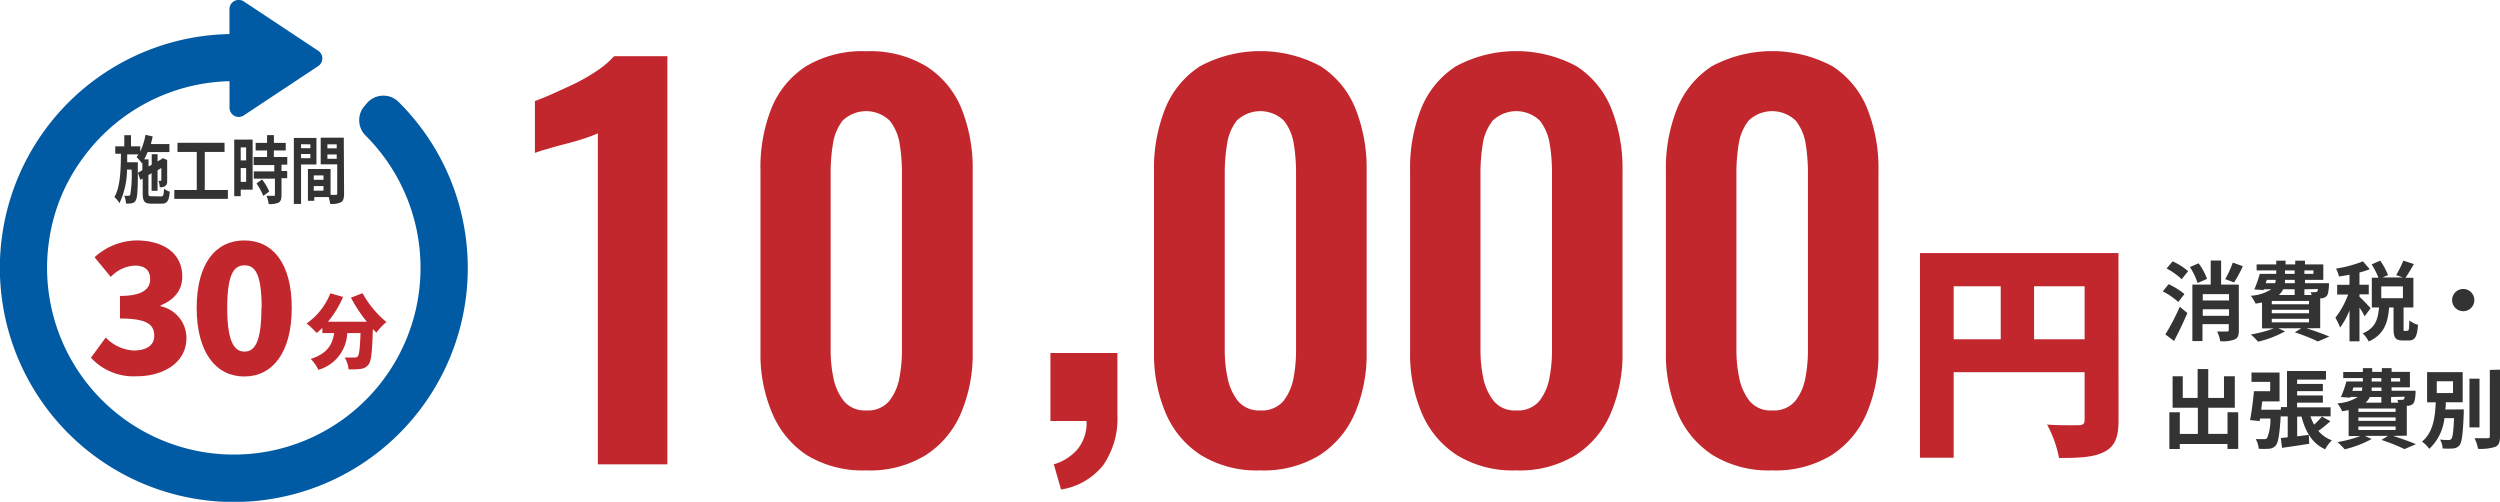
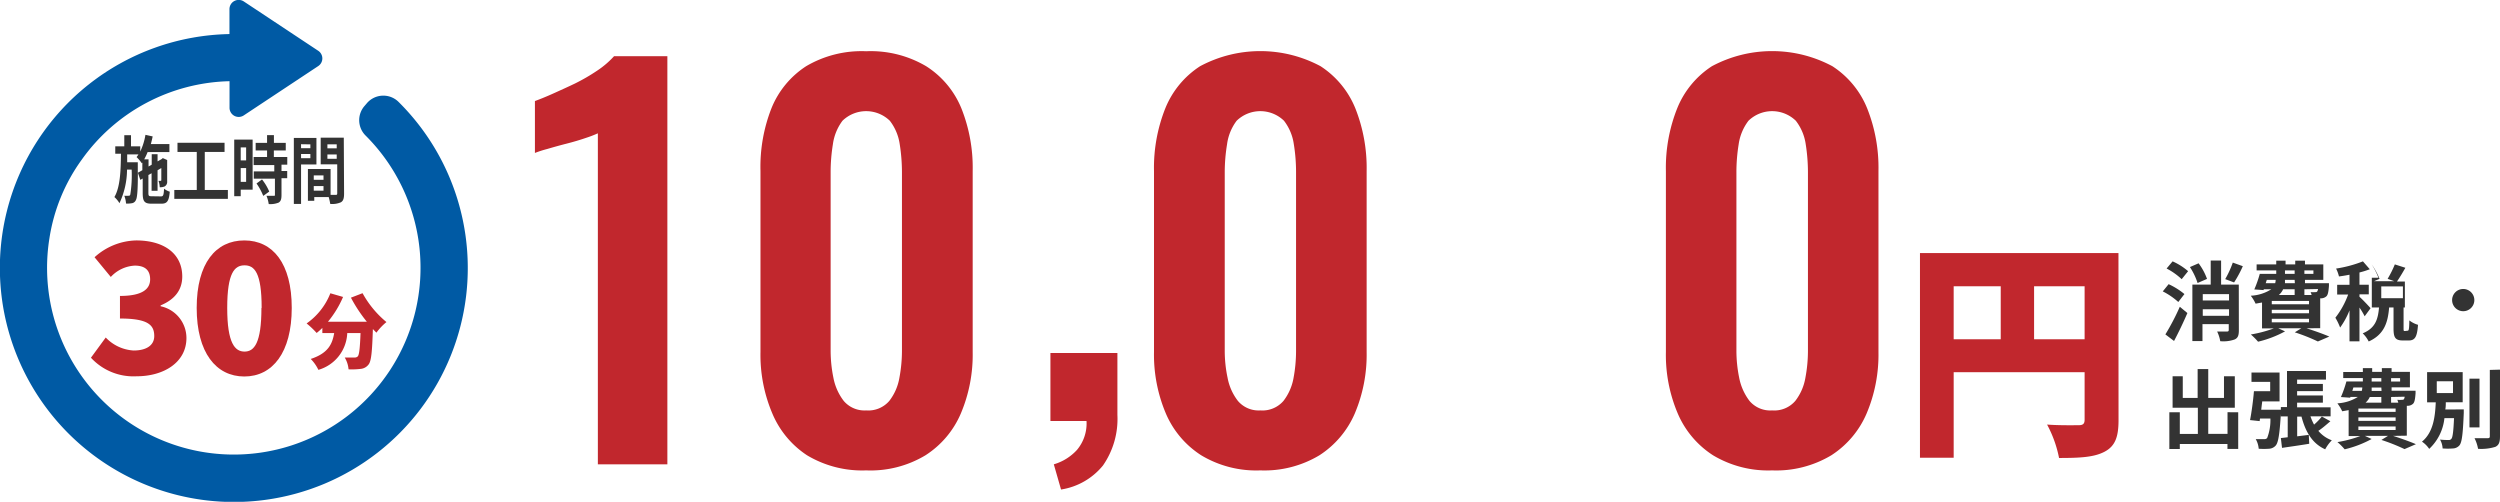
<svg xmlns="http://www.w3.org/2000/svg" viewBox="0 0 346.36 69.52">
  <defs>
    <style>.cls-1{fill:#333;}.cls-2{fill:#c1272d;}.cls-3{fill:#005aa4;}</style>
  </defs>
  <g id="レイヤー_2" data-name="レイヤー 2">
    <g id="文字">
      <path class="cls-1" d="M301.79,41.84a9.83,9.83,0,0,0-2.15-1.47l.81-1a10,10,0,0,1,2.19,1.37ZM300,46.33A32.52,32.52,0,0,0,302,42.5l1.05.87c-.55,1.28-1.21,2.66-1.85,3.87Zm1-10.12a8.62,8.62,0,0,1,2.15,1.36l-.89,1.11a9.35,9.35,0,0,0-2.09-1.48Zm3.46,3A9,9,0,0,0,303.4,37l1.2-.52a8.09,8.09,0,0,1,1.17,2.16Zm5.72,6.54c0,.7-.12,1.07-.58,1.28a4.66,4.66,0,0,1-2,.24,4.87,4.87,0,0,0-.43-1.34c.55,0,1.17,0,1.37,0s.24-.08.24-.23v-.79h-3.64v2.34h-1.4V39.43h2.54V36.1h1.44v3.33h2.45Zm-5-5v.88h3.64v-.88Zm3.64,3v-.9h-3.64v.9Zm1.91-6.87a16.34,16.34,0,0,1-1.21,2.25l-1.23-.46a13.68,13.68,0,0,0,1.05-2.29Z" />
      <path class="cls-1" d="M319.55,45.48c1.15.37,2.41.82,3.16,1.15l-1.58.68a26.21,26.21,0,0,0-3.2-1.27l.91-.56h-3.2l.94.43a15,15,0,0,1-3.74,1.43,9,9,0,0,0-1-1,17.42,17.42,0,0,0,3.18-.84h-1.63V41.91l-.89.16a5.68,5.68,0,0,0-.67-1.1,5.82,5.82,0,0,0,2.84-.89h-1.05l0,.11-1.3-.09a16,16,0,0,0,.76-2.16h2.28v-.48h-2.72v-.83h2.72v-.52h1.29v.52h1.34v-.52h1.35v.52h2.54v2.14h-2.54v.47h3.32s0,.24,0,.37c-.06.78-.13,1.21-.34,1.43a1.1,1.1,0,0,1-.69.29h-.18v4.14Zm-5.65-6.24h1.31a1.72,1.72,0,0,0,.07-.47h-1.23Zm6,2.45h-5.16v.46h5.16Zm0,1.23h-5.16v.48h5.16Zm-5.16,1.74h5.16v-.49h-5.16Zm1.57-4.58a2.3,2.3,0,0,1-.59.79h2.19v-.79Zm1.6-1.31h-1.34l0,.47h1.37Zm-1.34-.83h1.34v-.48h-1.34Zm2.69-.48v.48h1.25v-.48Zm0,2.62v.79h1a2.08,2.08,0,0,0-.14-.4,3.47,3.47,0,0,0,.66,0c.11,0,.18,0,.25-.08a.68.68,0,0,0,.11-.35Z" />
-       <path class="cls-1" d="M327.61,43.82a9.71,9.71,0,0,0-.72-1.21v4.68h-1.38V43a10.72,10.72,0,0,1-1.3,2.38,8.14,8.14,0,0,0-.66-1.36,11.69,11.69,0,0,0,1.77-3.21H323.8V39.46h1.71v-1.4c-.5.1-1,.18-1.46.24a4.76,4.76,0,0,0-.4-1.09,17.22,17.22,0,0,0,3.72-1l.95,1.09a11.49,11.49,0,0,1-1.43.45v1.7h1.29v1.33h-1.29v.34c.33.27,1.31,1.31,1.54,1.58Zm5.94,2c.18,0,.23-.18.25-1.43A3.5,3.5,0,0,0,335,45c-.12,1.72-.44,2.17-1.3,2.17h-.8c-1.06,0-1.29-.42-1.29-1.66V42.6H331c-.17,2.06-.67,3.74-2.83,4.71a4.28,4.28,0,0,0-.83-1.13c1.79-.73,2.12-2,2.26-3.58h-1V38.48h.92a10.41,10.41,0,0,0-.94-1.85l1.18-.52a9.28,9.28,0,0,1,1.09,2l-.77.33h2.82l-.93-.33a14.27,14.27,0,0,0,1-2l1.46.47c-.39.69-.82,1.41-1.17,1.91h1.1V42.6H333v2.86c0,.36,0,.4.18.4Zm-.64-6.14h-3v1.63h3Z" />
+       <path class="cls-1" d="M327.61,43.82a9.71,9.71,0,0,0-.72-1.21v4.68h-1.38V43a10.72,10.72,0,0,1-1.3,2.38,8.14,8.14,0,0,0-.66-1.36,11.69,11.69,0,0,0,1.77-3.21H323.8V39.46h1.71v-1.4c-.5.1-1,.18-1.46.24a4.76,4.76,0,0,0-.4-1.09,17.22,17.22,0,0,0,3.72-1l.95,1.09a11.49,11.49,0,0,1-1.43.45v1.7h1.29v1.33h-1.29v.34c.33.27,1.31,1.31,1.54,1.58Zm5.94,2c.18,0,.23-.18.25-1.43A3.5,3.5,0,0,0,335,45c-.12,1.72-.44,2.17-1.3,2.17h-.8c-1.06,0-1.29-.42-1.29-1.66V42.6H331c-.17,2.06-.67,3.74-2.83,4.71a4.28,4.28,0,0,0-.83-1.13c1.79-.73,2.12-2,2.26-3.58h-1V38.48h.92a10.41,10.41,0,0,0-.94-1.85a9.28,9.28,0,0,1,1.09,2l-.77.33h2.82l-.93-.33a14.27,14.27,0,0,0,1-2l1.46.47c-.39.69-.82,1.41-1.17,1.91h1.1V42.6H333v2.86c0,.36,0,.4.18.4Zm-.64-6.14h-3v1.63h3Z" />
      <path class="cls-1" d="M342.8,41.7a1.54,1.54,0,0,1-3.07,0,1.54,1.54,0,1,1,3.07,0Z" />
      <path class="cls-1" d="M310.09,57.12V62.2H308.6v-.69H302v.7h-1.45V57.12H302v3h2.5V56.49H301V52.13h1.41v3h2.06v-4h1.47v4h2.18v-3h1.5v4.36h-3.68v3.62h2.67v-3Z" />
      <path class="cls-1" d="M322.86,58.36c-.56.48-1.15,1-1.67,1.33A4.38,4.38,0,0,0,323.06,61a5.38,5.38,0,0,0-.92,1.25c-1.78-.8-2.73-2.41-3.28-4.53h-.6v2.73l1.61-.2.06,1.23c-1.31.22-2.69.41-3.77.57L316,60.69l.95-.11V57.69H316v-.34c-.17,2.77-.35,3.94-.7,4.36a1.31,1.31,0,0,1-.93.46,10.18,10.18,0,0,1-1.44,0,3.18,3.18,0,0,0-.41-1.33l1.16,0a.52.52,0,0,0,.42-.15,6.87,6.87,0,0,0,.45-2.7h-1.44l-.05.35-1.33-.14c.2-1,.43-2.68.54-4h2.25V52.91h-2.59v-1.3h3.89v4h-2.4c-.05.4-.1.78-.14,1.16H316v-.37h.85v-5h5.4v1.19h-4v.6h3.57v1h-3.57v.6h3.57v1h-3.57v.64h4.64v1.25H320.1a7.52,7.52,0,0,0,.5,1.15,8.57,8.57,0,0,0,1.08-1.12Z" />
      <path class="cls-1" d="M331.55,60.39c1.15.37,2.41.82,3.16,1.15l-1.58.68a26.21,26.21,0,0,0-3.2-1.27l.91-.56h-3.2l.94.43a15,15,0,0,1-3.74,1.43,8.28,8.28,0,0,0-1-1,17.42,17.42,0,0,0,3.18-.84h-1.63V56.82l-.89.16a5.68,5.68,0,0,0-.67-1.1,5.93,5.93,0,0,0,2.84-.89h-1.05l0,.11-1.3-.09a16,16,0,0,0,.76-2.16h2.28v-.47h-2.72v-.84h2.72V51h1.29v.52h1.34V51h1.35v.52h2.54v2.14h-2.54v.47h3.32s0,.24,0,.37c-.06.78-.13,1.21-.34,1.43a1.1,1.1,0,0,1-.69.29h-.18v4.14Zm-5.65-6.24h1.31a1.72,1.72,0,0,0,.07-.47h-1.23Zm6,2.45h-5.16v.46h5.16Zm0,1.23h-5.16v.48h5.16Zm-5.16,1.74h5.16v-.49h-5.16ZM328.32,55a2.3,2.3,0,0,1-.59.79h2.19V55Zm1.6-1.31h-1.34l0,.47h1.37Zm-1.34-.83h1.34v-.47h-1.34Zm2.69-.47v.47h1.25v-.47Zm0,2.61v.79h1a2.08,2.08,0,0,0-.14-.4,3.47,3.47,0,0,0,.66,0c.11,0,.18,0,.25-.08a.68.68,0,0,0,.11-.35Z" />
      <path class="cls-1" d="M341.34,56.72s0,.34,0,.51c-.12,2.89-.25,4-.58,4.45a1.25,1.25,0,0,1-.9.45,9.15,9.15,0,0,1-1.45,0,2.77,2.77,0,0,0-.36-1.23,9.69,9.69,0,0,0,1.18.06.43.43,0,0,0,.39-.16c.18-.2.29-1,.37-2.87h-1.33a6.77,6.77,0,0,1-2.11,4.26,3.62,3.62,0,0,0-1-1c1.58-1.3,1.82-3.46,1.91-5.45h-1.2V51.56h4.93v4.17h-2.34c0,.33,0,.66-.07,1Zm-3.74-2.26h2.25V52.82H337.6Zm5.92,4.75h-1.39V52.46h1.39Zm2.84-8v9.23c0,.84-.16,1.24-.65,1.47a6.62,6.62,0,0,1-2.39.27,5.3,5.3,0,0,0-.49-1.47c.78,0,1.54,0,1.8,0s.32-.07.32-.29V51.25Z" />
      <path class="cls-2" d="M82.83,64.33V18.47a15.44,15.44,0,0,1-1.64.63c-.81.28-1.71.55-2.69.8s-1.87.5-2.68.74a15.26,15.26,0,0,0-1.71.55V14c.65-.24,1.46-.56,2.44-1s2-.9,3.11-1.43a26.2,26.2,0,0,0,3.07-1.78,12.29,12.29,0,0,0,2.34-2h7.39V64.33Z" />
      <path class="cls-2" d="M120,65.17a14.84,14.84,0,0,1-8.2-2.1A12.9,12.9,0,0,1,107,57.28a20.71,20.71,0,0,1-1.64-8.51V23.71A22.21,22.21,0,0,1,106.88,15a12.52,12.52,0,0,1,4.81-5.83A15.13,15.13,0,0,1,120,7.1a15.08,15.08,0,0,1,8.34,2.09A12.53,12.53,0,0,1,133.19,15a22.21,22.21,0,0,1,1.57,8.69V48.77a20.87,20.87,0,0,1-1.64,8.51,12.86,12.86,0,0,1-4.89,5.79A14.79,14.79,0,0,1,120,65.17Zm0-8.31a3.83,3.83,0,0,0,3.21-1.32,7.2,7.2,0,0,0,1.4-3.22,20.37,20.37,0,0,0,.35-3.69V23.85a25.17,25.17,0,0,0-.31-3.88,6.9,6.9,0,0,0-1.37-3.24,4.71,4.71,0,0,0-6.56,0A7,7,0,0,0,115.39,20a24,24,0,0,0-.31,3.88V48.63a18.8,18.8,0,0,0,.38,3.69,7.59,7.59,0,0,0,1.43,3.22A3.77,3.77,0,0,0,120,56.86Z" />
      <path class="cls-2" d="M147,67.82l-1-3.49a7,7,0,0,0,3.21-2,5.69,5.69,0,0,0,1.32-4h-5V48.91h9.28v8.58a11.3,11.3,0,0,1-2,7A9.32,9.32,0,0,1,147,67.82Z" />
      <path class="cls-2" d="M174.61,65.17a14.79,14.79,0,0,1-8.2-2.1,12.86,12.86,0,0,1-4.89-5.79,20.87,20.87,0,0,1-1.64-8.51V23.71A22.21,22.21,0,0,1,161.45,15a12.53,12.53,0,0,1,4.82-5.83,17.69,17.69,0,0,1,16.68,0A12.59,12.59,0,0,1,187.77,15a22.39,22.39,0,0,1,1.57,8.69V48.77a20.87,20.87,0,0,1-1.64,8.51,13,13,0,0,1-4.89,5.79A14.82,14.82,0,0,1,174.61,65.17Zm0-8.31a3.85,3.85,0,0,0,3.21-1.32,7.32,7.32,0,0,0,1.4-3.22,20.35,20.35,0,0,0,.34-3.69V23.85a24,24,0,0,0-.31-3.88,6.89,6.89,0,0,0-1.36-3.24,4.71,4.71,0,0,0-6.56,0A6.89,6.89,0,0,0,170,20a24,24,0,0,0-.32,3.88V48.63a18.09,18.09,0,0,0,.39,3.69,7.47,7.47,0,0,0,1.43,3.22A3.76,3.76,0,0,0,174.61,56.86Z" />
-       <path class="cls-2" d="M210.07,65.17a14.79,14.79,0,0,1-8.2-2.1A12.86,12.86,0,0,1,197,57.28a20.87,20.87,0,0,1-1.64-8.51V23.71A22.21,22.21,0,0,1,196.91,15a12.53,12.53,0,0,1,4.82-5.83,17.69,17.69,0,0,1,16.68,0A12.52,12.52,0,0,1,223.22,15a22.21,22.21,0,0,1,1.57,8.69V48.77a20.71,20.71,0,0,1-1.64,8.51,12.9,12.9,0,0,1-4.88,5.79A14.84,14.84,0,0,1,210.07,65.17Zm0-8.31a3.85,3.85,0,0,0,3.21-1.32,7.19,7.19,0,0,0,1.39-3.22,19.52,19.52,0,0,0,.35-3.69V23.85a24,24,0,0,0-.31-3.88,7,7,0,0,0-1.36-3.24,4.71,4.71,0,0,0-6.56,0A6.9,6.9,0,0,0,205.42,20a25.17,25.17,0,0,0-.31,3.88V48.63a18.8,18.8,0,0,0,.38,3.69,7.6,7.6,0,0,0,1.44,3.22A3.75,3.75,0,0,0,210.07,56.86Z" />
      <path class="cls-2" d="M245.52,65.17a14.84,14.84,0,0,1-8.2-2.1,12.9,12.9,0,0,1-4.88-5.79,20.71,20.71,0,0,1-1.64-8.51V23.71A22.21,22.21,0,0,1,232.37,15a12.52,12.52,0,0,1,4.81-5.83,17.69,17.69,0,0,1,16.68,0A12.53,12.53,0,0,1,258.68,15a22.21,22.21,0,0,1,1.57,8.69V48.77a20.87,20.87,0,0,1-1.64,8.51,12.9,12.9,0,0,1-4.88,5.79A14.85,14.85,0,0,1,245.52,65.17Zm0-8.31a3.83,3.83,0,0,0,3.21-1.32,7.2,7.2,0,0,0,1.4-3.22,20.37,20.37,0,0,0,.35-3.69V23.85a25.17,25.17,0,0,0-.31-3.88,6.9,6.9,0,0,0-1.37-3.24,4.71,4.71,0,0,0-6.56,0A7,7,0,0,0,240.88,20a24,24,0,0,0-.31,3.88V48.63a18.8,18.8,0,0,0,.38,3.69,7.71,7.71,0,0,0,1.43,3.22A3.77,3.77,0,0,0,245.52,56.86Z" />
      <path class="cls-2" d="M293.51,58.21c0,2.36-.48,3.61-1.95,4.38s-3.45.86-6.29.86a16.36,16.36,0,0,0-1.66-4.63c1.66.13,3.77.09,4.37.09s.83-.19.83-.76V51.57H270.67V63.42H266V35.06h27.5ZM270.67,47h6.52V39.66h-6.52Zm18.14,0V39.66h-7V47Z" />
      <path class="cls-1" d="M22.3,27.21c.32,0,.38-.17.43-1.07a2.51,2.51,0,0,0,.79.42c-.11,1.27-.35,1.66-1.15,1.66H21c-1,0-1.23-.33-1.23-1.49v-2l-.33.19-.34-1c0,2.51-.09,3.49-.28,3.81a.71.71,0,0,1-.52.42,3.46,3.46,0,0,1-.84.05,3.6,3.6,0,0,0-.24-1.08,3.84,3.84,0,0,0,.59,0c.11,0,.17,0,.24-.16a17.32,17.32,0,0,0,.19-3.46h-.64a11.13,11.13,0,0,1-1.05,4.65,3.61,3.61,0,0,0-.7-.85c.81-1.39.88-3.64.91-6h-.79V20.27h1.25V18.73h.93v1.54h1.28V21a8.63,8.63,0,0,0,.72-2.32l1,.22c-.07.36-.16.72-.25,1.06h2.57v1.11H20.45a8.25,8.25,0,0,1-.47,1h.6v1l.44-.26V21.36h.81v1l.58-.33,0,0,.14-.13.61.27,0,.16c0,1.45,0,2.49,0,2.8a.72.72,0,0,1-.35.7,1.55,1.55,0,0,1-.68.11,3.06,3.06,0,0,0-.17-.88h.28c.07,0,.11,0,.11-.16s0-.65,0-1.62l-.52.31v2.84H21V24l-.44.25v2.46c0,.42.05.48.46.48Zm-2.58-3.63V22.52l-.07.1a6,6,0,0,0-.73-.86,2.68,2.68,0,0,0,.26-.37H17.62c0,.37,0,.74,0,1.09h1.47v.46l0,1Z" />
      <path class="cls-1" d="M31.57,26.32v1.23H24.15V26.32h3.11V21.05H24.59V19.78h6.52v1.27H28.37v5.27Z" />
      <path class="cls-1" d="M35,26.28H33.35v.9h-.9V19.34H35Zm-1.65-5.86v1.8h.75v-1.8Zm.75,4.78V23.28h-.75V25.2ZM39,22.81v.88h.79v1H39V27c0,.58-.09.88-.4,1.07a3,3,0,0,1-1.37.2,4.84,4.84,0,0,0-.31-1.14c.39,0,.85,0,1,0s.17,0,.17-.18v-2.2H35.16v-1H38v-.88H35.14V21.75H37v-.9H35.42V19.79H37V18.72h.95v1.07h1.64v1.06H37.94v.9H39.8v1.06Zm-2.7,2.05a7,7,0,0,1,1,1.68l-.83.6a8.16,8.16,0,0,0-.93-1.72Z" />
      <path class="cls-1" d="M41.71,22.79v5.46h-1V19.11h3.13v3.68Zm0-2.81v.55H43V20ZM43,21.92v-.58H41.71v.58Zm4.67,4.89c0,.66-.1,1-.43,1.21a2.93,2.93,0,0,1-1.49.23,7.24,7.24,0,0,0-.21-.95h-2v.52h-.88V23.41h3.14V27h.73c.15,0,.19-.06.19-.23v-4H44.43v-3.7h3.2ZM44.82,24.3H43.47v.61h1.35Zm0,2.12v-.64H43.47v.64ZM45.36,20v.55h1.29V20Zm1.29,2v-.6H45.36v.6Z" />
      <path class="cls-2" d="M50.23,40.62a13.75,13.75,0,0,0,3.31,4,7.75,7.75,0,0,0-1.39,1.47l-.49-.5c-.1,3.14-.22,4.43-.59,4.9a1.55,1.55,0,0,1-1.12.62,10.23,10.23,0,0,1-1.66.06,3.81,3.81,0,0,0-.53-1.64c.56,0,1.08,0,1.36,0a.57.57,0,0,0,.45-.16c.2-.23.3-1.16.38-3.23H48.11a5.53,5.53,0,0,1-4,5.1,5.51,5.51,0,0,0-1.06-1.51c2.45-.8,3-2.11,3.25-3.59H44.66v-.71a8.44,8.44,0,0,1-.79.7,12.49,12.49,0,0,0-1.39-1.32,9.19,9.19,0,0,0,3.29-4.18l1.76.51a14.06,14.06,0,0,1-2.09,3.43h5.38a20.19,20.19,0,0,1-2.2-3.33Z" />
      <path class="cls-2" d="M12.6,49.56l2.05-2.8a5.77,5.77,0,0,0,3.87,1.8c1.73,0,2.85-.7,2.85-2,0-1.53-.85-2.43-4.75-2.43V41c3.18,0,4.18-1,4.18-2.3s-.75-1.9-2.13-1.9a4.85,4.85,0,0,0-3.32,1.57L13.1,35.64a8.85,8.85,0,0,1,5.77-2.33c3.85,0,6.38,1.83,6.38,5,0,1.82-1,3.17-3,4v.12a4.5,4.5,0,0,1,3.58,4.4c0,3.4-3.18,5.3-6.88,5.3A8,8,0,0,1,12.6,49.56Z" />
      <path class="cls-2" d="M27.25,42.66c0-6.2,2.65-9.35,6.6-9.35s6.57,3.18,6.57,9.35-2.65,9.5-6.57,9.5S27.25,48.86,27.25,42.66Zm9,0c0-4.9-1-5.9-2.37-5.9s-2.4,1-2.4,5.9,1.07,6.05,2.4,6.05S36.22,47.56,36.22,42.66Z" />
      <path class="cls-3" d="M62.25,24.51a32.38,32.38,0,0,0-6.94-10.3l-.06-.06a3,3,0,0,0-4.43.16l-.29.34a3,3,0,0,0,.15,4.16h0A25.87,25.87,0,1,1,6.85,33a25.07,25.07,0,0,1,4.49-10.9A25.82,25.82,0,0,1,31.8,11.25h0v3.66a1.27,1.27,0,0,0,2,1.06L44.08,9.16a1.27,1.27,0,0,0,0-2.13L33.79.21a1.28,1.28,0,0,0-2,1.07V4.72h0a32.41,32.41,0,0,0-29.26,45A32.42,32.42,0,0,0,45,67,32.42,32.42,0,0,0,62.25,24.51Z" />
    </g>
  </g>
</svg>